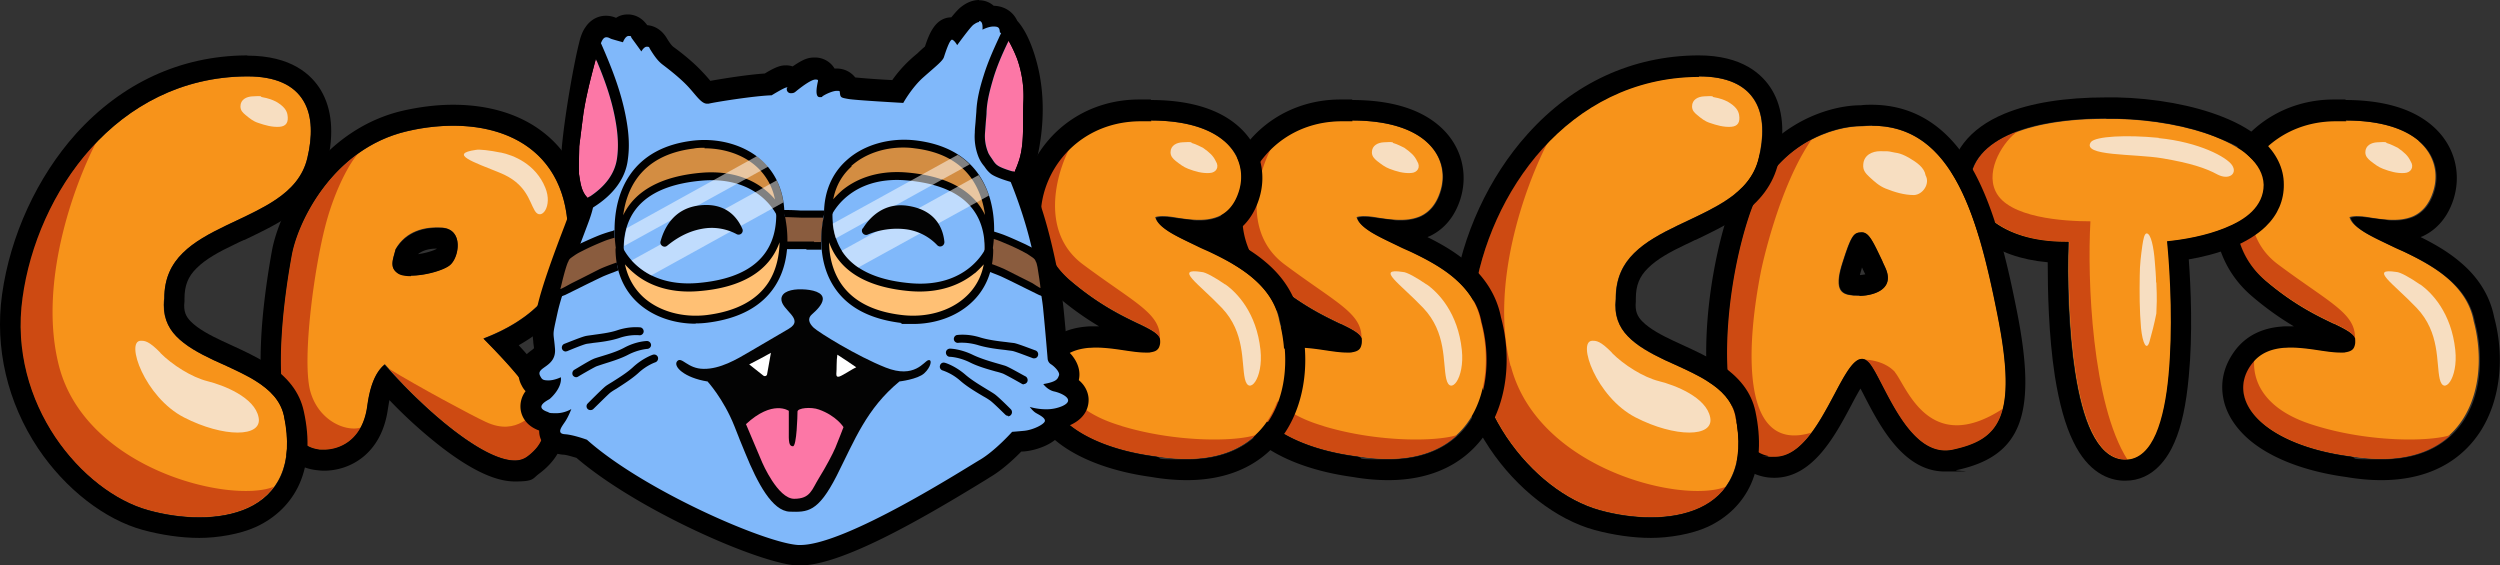
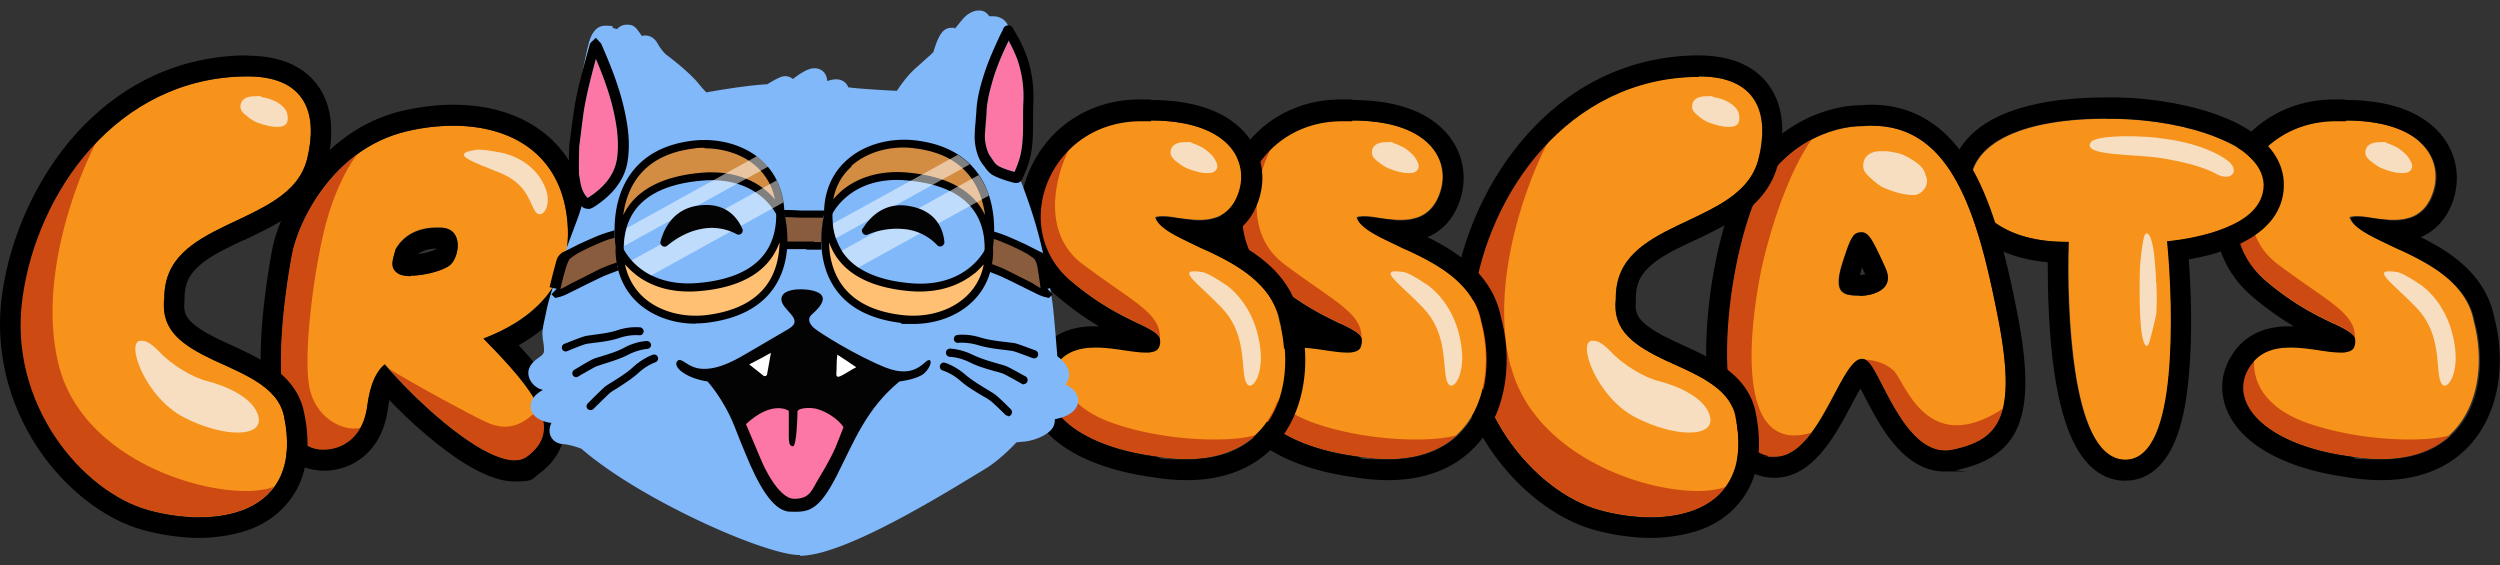
<svg xmlns="http://www.w3.org/2000/svg" width="168" height="38" fill="none">
  <rect width="100%" height="100%" fill="#333333" stroke="none" />
  <g clip-path="url(#a)">
    <path fill="#F7931A" d="M162.575 9.491c-1.082-.935-2.936-1.5-5.718-1.376-3.005 0-5.237 1.764-6.181 3.987-.945 2.223-.601 4.922 1.511 6.721 1.888 1.606 3.451 2.347 4.533 2.876.068.035.137.07.206.088.549.265.893.459 1.099.653a.914.914 0 0 1 .171.247c.035.07.035.194 0 .353-.034.23-.103.335-.188.406-.086.07-.241.14-.464.176-.464.07-1.082-.018-1.854-.141-.722-.106-1.563-.23-2.319-.159-.772.07-1.528.318-2.077 1.006-.515.652-.704 1.358-.601 2.064.12.705.532 1.34 1.15 1.905 1.219 1.111 3.331 1.976 5.993 2.329 3.984.688 6.405-.494 7.675-2.47 1.237-1.94 1.271-4.516.721-6.563-.223-1.235-.927-2.17-1.803-2.928-.875-.741-1.957-1.306-2.97-1.8-.258-.123-.515-.247-.773-.353-.721-.335-1.373-.635-1.889-.97-.583-.37-.841-.67-.91-.953.155-.053.412-.088.773-.053.24.018.498.053.773.106.274.036.584.089.875.106.601.053 1.254.036 1.838-.211.601-.265 1.082-.794 1.356-1.659.378-1.164.12-2.47-.996-3.422l.069.035Z" />
    <path fill="#CD4A12" d="M152.221 18.824c1.889 1.605 3.452 2.346 4.534 2.875.068.035.137.07.206.088.549.265.892.46 1.098.653a.924.924 0 0 1 .172.247c.035.07.035.194 0 .353.258-1.923-1.459-2.523-5.151-5.275-2.885-2.152-1.82-6.069-.859-7.868a6.595 6.595 0 0 0-1.528 2.205c-.944 2.223-.601 4.922 1.511 6.722h.017Zm3.468 9.808-.172-.053c-3.588-1.094-4.121-3.175-4.035-4.375-.034.018-.051.053-.086.07-.017.018-.034.054-.051.071-.515.653-.704 1.359-.601 2.064.12.706.532 1.341 1.15 1.906 1.219 1.111 3.331 1.976 5.993 2.328 3.211.547 5.409-.106 6.8-1.411-1.408.459-5.392.494-8.998-.6Z" />
    <path fill="#000" d="M157.63 8.097c2.352 0 3.966.547 4.945 1.394 1.116.953 1.373 2.258.996 3.423-.275.864-.756 1.376-1.357 1.658a3.279 3.279 0 0 1-1.288.247c-.429 0-.36 0-.532-.036a63.607 63.607 0 0 1-1.648-.211h-.309c-.206 0-.361.018-.464.07.069.283.326.583.91.953.515.318 1.168.617 1.889.97.24.124.498.23.773.353 1.013.477 2.094 1.041 2.97 1.8.876.74 1.58 1.693 1.803 2.928.55 2.029.515 4.622-.721 6.563-1.013 1.588-2.799 2.664-5.529 2.664s-1.374-.07-2.147-.194c-2.661-.353-4.773-1.218-5.992-2.33-.618-.564-1.03-1.199-1.151-1.904-.12-.706.086-1.43.601-2.064.55-.689 1.305-.935 2.078-1.006.137 0 .292-.018.446-.018.636 0 1.288.089 1.872.177.584.088 1.082.159 1.494.159.412 0 .24 0 .343-.018.224-.035.361-.088.464-.177.086-.07.155-.194.189-.405.017-.16 0-.282 0-.353a.712.712 0 0 0-.172-.247c-.206-.194-.549-.388-1.099-.653a1.007 1.007 0 0 0-.206-.088c-1.082-.512-2.644-1.27-4.533-2.876-2.112-1.8-2.455-4.498-1.511-6.721.944-2.223 3.16-3.987 6.182-4.005h.755m-.051-1.464h-.79c-3.314 0-6.147 1.87-7.401 4.851-1.271 3.017-.532 6.316 1.906 8.38a20.198 20.198 0 0 0 2.799 2.011h-.292c-.189 0-.378 0-.549.018-1.305.106-2.319.617-3.04 1.517-.755.97-1.064 2.064-.875 3.193.154.988.704 1.923 1.579 2.735 1.46 1.34 3.847 2.276 6.697 2.664.824.14 1.614.211 2.352.211 3.778 0 5.718-1.8 6.68-3.299 1.305-2.046 1.648-4.904.91-7.656-.275-1.394-1.03-2.646-2.267-3.687-.824-.706-1.785-1.253-2.678-1.694.034 0 .068-.035.103-.035.704-.318 1.631-1.006 2.112-2.505.566-1.8.034-3.687-1.425-4.94-1.323-1.147-3.297-1.729-5.839-1.729l.018-.035Z" />
    <path fill="#F7DEC1" d="M160.342 9.597c.172.053.258.07.79.335.446.318.687.53.858.9.258.388.035.776-.412.794-.498.035-.978-.106-1.442-.283-.326-.123-.567-.317-.841-.529-.189-.159-.344-.317-.344-.582 0-.459.412-.653.807-.67.189 0 .412-.036.601 0v.035h-.017Zm2.266 9.509c-.635-.441-1.322-.83-1.58-.83-1.854-.282-.206.76 1.374 2.417 1.58 1.659 1.305 3.688 1.545 4.764.258 1.146 1.254 0 1.048-1.94-.258-2.488-1.58-3.864-2.37-4.411h-.017Z" />
    <path fill="#F7931A" d="M132.389 12.42v.035c.206 1.447 1.906 3.864 6.645 3.81-.086 2.417 0 5.875.446 8.804.241 1.535.601 2.946 1.099 3.987.498 1.04 1.202 1.8 2.198 1.852.996.035 1.683-.706 2.129-1.729.447-1.023.704-2.452.859-3.987.275-2.964.12-6.492-.103-8.962 1.099-.106 2.593-.37 3.863-.882.704-.282 1.357-.653 1.838-1.111.48-.477.807-1.076.789-1.8 0-.723-.377-1.358-.961-1.887-.567-.53-1.374-.97-2.284-1.341-1.837-.723-4.258-1.164-6.611-1.217-2.867-.07-5.306.264-7.04.988-1.734.723-2.833 1.87-2.833 3.457l-.034-.017Z" />
-     <path fill="#CD4A12" d="M142.76 30.89h.206c-2.386-3.74-2.713-12.155-2.489-16.018-1.769 0-5.529-.23-6.371-2.011-.721-1.482.584-3.44 1.511-4.058-.12.053-.257.088-.378.141-1.734.724-2.833 1.87-2.833 3.458v.035c.206 1.447 1.906 3.864 6.645 3.811-.085 2.417 0 5.875.447 8.803.24 1.535.601 2.946 1.099 3.987s1.202 1.8 2.198 1.852h-.035Z" />
    <path fill="#000" d="M141.557 7.974h.704c2.369.053 4.773.476 6.61 1.217 1.838.741 1.717.812 2.284 1.34.567.53.945 1.165.962 1.889 0 .723-.309 1.323-.79 1.799-.481.476-1.133.83-1.837 1.111-1.271.512-2.765.777-3.864.882.24 2.47.378 5.999.103 8.962-.137 1.535-.412 2.964-.858 3.988-.43.987-1.082 1.728-2.044 1.728h-.086c-.978-.035-1.682-.811-2.197-1.852-.516-1.04-.859-2.452-1.099-3.987-.464-2.928-.533-6.386-.447-8.803h-.172c-4.584 0-6.25-2.382-6.456-3.776v-.052c0-1.588 1.116-2.735 2.833-3.458 1.58-.67 3.778-1.006 6.336-1.006m.018-1.411c-2.799 0-5.1.37-6.852 1.094-2.386.988-3.691 2.681-3.691 4.78v.248c.189 1.27.961 2.487 2.129 3.37 1.167.899 2.679 1.428 4.464 1.587 0 1.835.052 4.869.481 7.656.292 1.835.704 3.317 1.236 4.393 1.013 2.1 2.387 2.593 3.366 2.629h.137c1.906 0 2.885-1.606 3.297-2.576.481-1.094.79-2.54.962-4.428.274-2.858.137-5.998 0-7.868.841-.141 1.888-.388 2.884-.794.945-.388 1.717-.864 2.284-1.411.824-.794 1.236-1.782 1.219-2.84 0-1.077-.498-2.082-1.408-2.93-.669-.617-1.58-1.164-2.713-1.605-1.94-.776-4.533-1.252-7.091-1.305h-.722.018Z" />
    <path fill="#F7DEC1" d="M144.906 18.965c0 .423.069.811 0 2.1-.12.634-.326 1.428-.464 1.905-.189.635-.463.105-.566-.935-.103-1.2-.103-2.347-.086-3.476 0-.776.086-1.393.171-2.029.069-.458.138-.829.292-.846.292 0 .481.952.55 1.887.034.441.086.988.086 1.43l.017-.036Zm.154-9.703c-2.164-.212-4.224-.106-4.55.282-.67.97 2.936.776 4.807 1.094 1.872.318 2.902.653 3.709 1.094.756.388 1.34-.053.979-.618-.361-.564-2.249-1.57-4.945-1.834v-.018Z" />
    <path fill="#F7931A" fill-rule="evenodd" d="M125.125 8.485c-1.837-.017-5.941 1.147-7.555 5.946-2.026 6.015-2.387 15.471 1.254 16.23 2.009.423 3.348-2.1 4.43-4.128.875-1.64 1.579-2.964 2.335-2.188.257.265.567.847.927 1.57.996 1.94 2.473 4.781 4.722 4.305 3.074-.653 4.396-2.1 3.005-9.05-1.391-6.951-3.177-13.231-9.118-12.685Zm-.068 7.145c-.498 0-.67.194-1.237 1.976-.687 2.1.069 2.188.739 2.258h.12c.687.088 2.799-.194 2.009-1.887-.069-.16-.155-.318-.206-.46-.653-1.357-.91-1.922-1.408-1.904l-.017.017Z" clip-rule="evenodd" />
    <path fill="#CD4A12" fill-rule="evenodd" d="M121.777 9.35c-1.632.847-3.314 2.382-4.224 5.08-2.027 5.999-2.387 15.473 1.253 16.231 1.185.247 2.129-.512 2.919-1.588-4.756 1.447-4.413-5.733-3.365-10.955 0 0 1.15-5.557 3.399-8.768h.018Zm5.58 15.666c-.601-.67-1.546-.83-2.009-.847a.662.662 0 0 1 .223.176c.257.265.567.847.927 1.57.996 1.941 2.473 4.781 4.722 4.305 1.752-.37 2.919-1.006 3.366-2.752-4.98 3.246-6.491-1.57-7.247-2.452h.018Z" clip-rule="evenodd" />
    <path fill="#000" d="M125.812 8.45c5.392 0 7.092 6.052 8.414 12.72 1.391 6.95.069 8.38-3.005 9.05a2.514 2.514 0 0 1-.498.053c-1.975 0-3.297-2.576-4.224-4.357-.378-.724-.67-1.306-.927-1.57-.155-.16-.309-.23-.447-.23-.601 0-1.184 1.111-1.871 2.417-.996 1.87-2.215 4.163-3.984 4.163-1.769 0-.292 0-.446-.053-3.641-.758-3.28-10.214-1.254-16.23 1.614-4.763 5.649-5.945 7.504-5.945h.051c.241-.018.464-.035.687-.035m-.876 11.45c.842 0 2.473-.371 1.752-1.906-.069-.159-.155-.318-.206-.459-.636-1.34-.893-1.905-1.374-1.905h-.017c-.498 0-.67.194-1.236 1.976-.687 2.1.068 2.187.738 2.258h.378m.841-12.808c-.24 0-.498 0-.755.035-1.443 0-3.143.512-4.551 1.394-1.974 1.217-3.434 3.123-4.258 5.504-1.717 5.081-2.335 12.438-.378 15.948.824 1.464 1.906 1.958 2.662 2.117.24.053.48.07.704.07 2.593 0 4.086-2.84 5.185-4.904a24.4 24.4 0 0 1 .601-1.093c.086.158.172.317.241.458 1.047 2.03 2.644 5.116 5.426 5.116 2.781 0 .515-.035.772-.088 4.396-.935 5.461-3.74 4.07-10.708-.653-3.3-1.46-6.704-2.833-9.262-1.649-3.034-3.984-4.587-6.937-4.587h.051Zm-.824 11.432c.034-.124.069-.265.12-.424 0-.017 0-.035.017-.07.035.053.052.123.086.176.035.088.086.177.138.283a8.943 8.943 0 0 1-.361.052v-.017Z" />
    <path fill="#F7DEC1" d="M127.134 10.214c.223.071.464 0 1.15.389.533.317 1.031.652 1.116 1.182.31.546-.171 1.287-.772 1.323-.67 0-1.305-.194-1.923-.441-.43-.177-.739-.459-1.082-.777-.241-.229-.447-.44-.412-.829.034-.652.618-.9 1.133-.9s.55 0 .79.053Z" />
    <path fill="#F7931A" d="M108.573 20.094v-.053c0-1.34.48-2.294 1.236-3.035.773-.758 1.82-1.323 2.953-1.87.206-.105.43-.194.636-.3.927-.44 1.871-.882 2.678-1.428.996-.67 1.82-1.535 2.112-2.805.327-1.376.361-2.77-.257-3.811-.636-1.076-1.889-1.676-3.847-1.658-8.722.07-14.08 7.832-15.058 14.854-.498 3.564.515 6.827 2.197 9.35 1.683 2.505 4.036 4.304 6.285 4.922 2.181.6 4.773.723 6.679-.141.962-.441 1.769-1.147 2.216-2.188.463-1.04.549-2.364.206-3.987-.224-1.04-.962-1.746-1.838-2.31-.652-.424-1.442-.777-2.198-1.13-.24-.106-.48-.212-.704-.317-.996-.46-1.888-.953-2.489-1.606-.601-.617-.928-1.393-.807-2.505v.018Z" />
    <path fill="#CD4A12" d="M101.515 24.61c-1.425-5.504.978-12.12 2.489-15.03-2.747 2.875-4.464 6.739-4.962 10.408a11.93 11.93 0 0 0-.12 1.747c0 .564.051 1.164.12 1.782a13.962 13.962 0 0 0 2.198 5.821c1.683 2.505 4.035 4.305 6.284 4.922 2.181.6 4.774.724 6.68-.14a4.365 4.365 0 0 0 1.769-1.412c-2.919 1.164-12.638-1.165-14.441-8.098h-.017Z" />
    <path fill="#F7DEC1" d="M108.332 23.71c-.79-.811-1.065-.811-1.322-.811-1.065 0 .257 3.793 2.901 5.151 2.645 1.359 5.289 1.359 5.014 0-.257-1.358-2.369-2.17-3.434-2.434-1.064-.265-2.369-1.094-3.176-1.906h.017Zm6.749-17.2c.171.053.48.053 1.013.317.549.318.721.6.772.883.086.511-.085.776-.532.811-.498.035-.979-.106-1.442-.265-.326-.105-.567-.3-.842-.529-.188-.159-.343-.3-.343-.582 0-.459.412-.653.807-.67.189 0 .412-.036.601 0l-.034.035Z" />
    <path fill="#000" d="M114.169 5.133c1.906 0 3.142.583 3.778 1.659.618 1.04.583 2.434.257 3.81-.292 1.27-1.116 2.135-2.112 2.805-.807.547-1.751.988-2.679 1.43-.206.105-.429.193-.635.3-1.133.546-2.198 1.11-2.953 1.87-.756.74-1.237 1.693-1.237 3.034v.053c-.12 1.093.207 1.887.807 2.505.619.635 1.512 1.129 2.49 1.605.223.106.464.212.704.318.773.352 1.546.705 2.198 1.129.876.547 1.614 1.252 1.837 2.31.344 1.624.258 2.947-.206 3.988-.463 1.04-1.253 1.746-2.215 2.187-.961.441-2.095.635-3.262.635-1.168 0-2.335-.176-3.417-.476-2.25-.617-4.602-2.417-6.285-4.922-1.682-2.523-2.696-5.786-2.198-9.35.979-7.021 6.336-14.784 15.059-14.854h.069m0-1.447h-.086c-4.396.035-8.345 1.853-11.418 5.275-2.61 2.893-4.43 6.827-4.98 10.797-.498 3.58.36 7.25 2.421 10.338 1.82 2.716 4.464 4.78 7.057 5.486 1.254.335 2.559.53 3.778.53 1.219 0 2.73-.248 3.812-.742 1.339-.617 2.352-1.623 2.919-2.893.601-1.358.687-2.999.292-4.869-.275-1.288-1.082-2.328-2.456-3.21-.738-.46-1.562-.847-2.369-1.218-.223-.106-.464-.212-.687-.317-.756-.353-1.597-.794-2.095-1.306-.309-.317-.498-.67-.429-1.34v-.195c0-.864.24-1.482.824-2.046.601-.6 1.46-1.076 2.576-1.605.189-.089.395-.177.583-.283h.035c.979-.476 1.974-.935 2.867-1.552 1.477-1.006 2.353-2.188 2.696-3.652.464-1.994.309-3.634-.429-4.87-.635-1.058-1.992-2.328-4.945-2.328h.034Z" />
    <path fill="#F7931A" d="M95.832 9.491c-1.082-.935-2.936-1.5-5.718-1.376-3.005 0-5.237 1.764-6.181 3.987-.945 2.223-.601 4.922 1.528 6.721 1.889 1.606 3.451 2.347 4.533 2.876.069.035.137.07.206.088.55.265.893.459 1.099.653a.928.928 0 0 1 .172.247c.034.07.034.194 0 .353-.035.23-.103.335-.19.406-.085.07-.24.14-.463.176-.463.07-1.081-.018-1.854-.141-.721-.106-1.563-.23-2.318-.159-.773.07-1.528.318-2.078 1.006-.515.652-.704 1.358-.6 2.064.12.705.531 1.34 1.15 1.905 1.219 1.111 3.33 1.976 5.992 2.329 3.984.688 6.405-.494 7.675-2.47 1.237-1.94 1.271-4.516.722-6.563-.224-1.235-.928-2.17-1.803-2.928-.876-.741-1.958-1.306-2.97-1.8a15.025 15.025 0 0 0-.773-.353c-.722-.335-1.374-.635-1.89-.97-.583-.37-.84-.67-.91-.953.155-.053.413-.088.773-.053.24.018.498.053.773.106.275.036.584.089.876.106.6.053 1.253.036 1.837-.211.601-.265 1.082-.794 1.356-1.659.378-1.164.12-2.47-.995-3.422l.051.035Z" />
    <path fill="#CD4A12" d="M85.46 18.824c1.889 1.605 3.451 2.346 4.533 2.875.069.035.137.07.206.088.55.265.893.46 1.099.653a.936.936 0 0 1 .171.247c.035.07.035.194 0 .353.258-1.923-1.459-2.523-5.15-5.275-2.886-2.152-1.82-6.069-.86-7.868a6.577 6.577 0 0 0-1.528 2.205c-.944 2.223-.6 4.922 1.511 6.722h.018Zm3.485 9.808-.172-.053c-3.589-1.094-4.121-3.175-4.035-4.375-.035.018-.052.053-.086.07-.017.018-.034.054-.069.071-.515.653-.704 1.359-.6 2.064.12.706.531 1.341 1.15 1.906 1.219 1.111 3.33 1.976 5.992 2.328 3.211.547 5.41-.106 6.8-1.411-1.408.459-5.392.494-8.998-.6h.018Z" />
    <path fill="#000" d="M90.87 8.097c2.352 0 3.966.547 4.945 1.394 1.116.953 1.374 2.258.996 3.423-.275.864-.756 1.376-1.357 1.658a3.28 3.28 0 0 1-1.287.247c-.43 0-.361 0-.533-.036a62.803 62.803 0 0 1-1.648-.211h-.31c-.205 0-.36.018-.463.07.069.283.327.583.91.953.515.318 1.168.617 1.89.97.24.124.497.23.772.353 1.013.477 2.095 1.041 2.97 1.8.876.74 1.58 1.693 1.803 2.928.55 2.029.515 4.622-.72 6.563-1.014 1.588-2.8 2.664-5.53 2.664-2.73 0-1.374-.07-2.146-.194-2.662-.353-4.774-1.218-5.993-2.33-.618-.564-1.03-1.199-1.15-1.904-.12-.706.085-1.43.6-2.064.533-.689 1.306-.935 2.078-1.006.155 0 .292-.018.447-.018.635 0 1.288.089 1.871.177.584.088 1.082.159 1.494.159.412 0 .24 0 .344-.018.223-.035.36-.088.463-.177.086-.07.155-.194.19-.405.016-.16 0-.282 0-.353a.716.716 0 0 0-.173-.247c-.206-.194-.549-.388-1.099-.653a1.032 1.032 0 0 0-.206-.088c-1.081-.512-2.644-1.27-4.533-2.876-2.112-1.8-2.455-4.498-1.528-6.721.945-2.223 3.16-3.987 6.165-4.005h.755m-.017-1.464h-.79c-3.314 0-6.147 1.87-7.4 4.851-1.271 3.017-.533 6.316 1.905 8.38a20.197 20.197 0 0 0 2.8 2.011h-.293c-.189 0-.377 0-.55.018-1.304.106-2.317.617-3.021 1.517-.756.97-1.065 2.064-.876 3.193.154.988.704 1.923 1.58 2.735 1.46 1.34 3.846 2.276 6.696 2.664a14.01 14.01 0 0 0 2.353.211c3.777 0 5.718-1.8 6.68-3.299 1.304-2.046 1.648-4.904.909-7.656-.274-1.394-1.03-2.646-2.266-3.687-.825-.706-1.786-1.253-2.679-1.694.034 0 .069-.035.103-.035.704-.318 1.631-1.006 2.112-2.505.567-1.8.034-3.687-1.425-4.94-1.322-1.147-3.297-1.729-5.838-1.729v-.035Z" />
    <path fill="#F7DEC1" d="M93.582 9.597c.172.053.258.07.79.335.447.318.687.53.859.9.257.388.034.776-.412.794-.498.035-.98-.106-1.443-.283-.326-.123-.566-.317-.841-.529-.19-.159-.344-.317-.344-.582 0-.459.412-.653.807-.67.19 0 .412-.036.601 0v.035h-.017Zm2.266 9.509c-.635-.441-1.322-.83-1.58-.83-1.854-.282-.205.76 1.374 2.417 1.58 1.659 1.305 3.688 1.546 4.764.257 1.146 1.253 0 1.047-1.94-.257-2.488-1.58-3.864-2.37-4.411h-.017Z" />
    <path fill="#F7931A" d="M82.283 9.491c-1.082-.935-2.936-1.5-5.718-1.376-3.004 0-5.237 1.764-6.181 3.987-.945 2.223-.601 4.922 1.528 6.721 1.889 1.606 3.451 2.347 4.533 2.876.069.035.138.07.19.088.549.265.892.459 1.098.653a.928.928 0 0 1 .172.247c.034.07.034.194.017.353-.034.23-.103.335-.189.406a.99.99 0 0 1-.446.176c-.464.07-1.1-.018-1.855-.141-.721-.106-1.562-.23-2.318-.159-.773.07-1.528.318-2.078 1.006-.515.652-.704 1.358-.6 2.064.12.705.532 1.34 1.15 1.905 1.219 1.111 3.331 1.976 5.993 2.329 3.983.688 6.421-.494 7.675-2.47 1.236-1.94 1.27-4.516.721-6.563-.223-1.235-.927-2.17-1.803-2.928-.876-.741-1.957-1.306-2.97-1.8a15.022 15.022 0 0 0-.773-.353c-.721-.335-1.374-.635-1.889-.97-.584-.37-.841-.67-.91-.953.154-.053.412-.088.773-.053.24.018.498.053.772.106.275.036.584.089.876.106.601.053 1.254.036 1.837-.211.601-.265 1.082-.794 1.357-1.659.378-1.164.103-2.47-.996-3.422l.034.035Z" />
    <path fill="#CD4A12" d="M71.913 18.824c1.889 1.605 3.451 2.346 4.533 2.875.069.035.137.07.189.088.55.265.893.46 1.099.653a.931.931 0 0 1 .171.247c.035.07.035.194.018.353.257-1.923-1.46-2.523-5.152-5.275-2.884-2.152-1.82-6.069-.858-7.868a6.577 6.577 0 0 0-1.528 2.205c-.945 2.223-.601 4.922 1.51 6.722h.018Zm3.485 9.808-.172-.053c-3.589-1.094-4.121-3.175-4.035-4.375-.035.018-.052.053-.086.07-.017.018-.034.054-.069.071-.515.653-.704 1.359-.6 2.064.12.706.532 1.341 1.15 1.906 1.219 1.111 3.33 1.976 5.992 2.328 3.211.547 5.41-.106 6.8-1.411-1.408.459-5.392.494-8.998-.6h.018Z" />
    <path fill="#000" d="M77.339 8.097c2.352 0 3.966.547 4.945 1.394 1.116.953 1.373 2.258.996 3.423-.275.864-.756 1.376-1.357 1.658a3.28 3.28 0 0 1-1.288.247c-.429 0-.36 0-.532-.036a62.803 62.803 0 0 1-1.648-.211h-.31c-.206 0-.36.018-.463.07.069.283.326.583.91.953.515.318 1.168.617 1.889.97.24.124.498.23.773.353 1.013.477 2.094 1.041 2.97 1.8.876.74 1.58 1.693 1.803 2.928.55 2.029.515 4.622-.721 6.563-1.013 1.588-2.799 2.664-5.53 2.664-2.73 0-1.373-.07-2.145-.194-2.662-.353-4.774-1.218-5.993-2.33-.618-.564-1.03-1.199-1.15-1.904-.12-.706.085-1.43.6-2.064.533-.689 1.305-.935 2.078-1.006.155 0 .292-.018.447-.018.635 0 1.287.089 1.871.177.584.088 1.082.159 1.494.159.412 0 .24 0 .343-.018.224-.035.361-.088.447-.177.086-.07.154-.194.189-.405.017-.16 0-.282-.017-.353a.716.716 0 0 0-.172-.247c-.206-.194-.55-.388-1.1-.653a1.644 1.644 0 0 0-.188-.088c-1.082-.512-2.644-1.27-4.533-2.876-2.112-1.8-2.456-4.498-1.511-6.721.944-2.223 3.16-3.987 6.181-4.005h.756m-.034-1.464h-.79c-3.314 0-6.148 1.87-7.401 4.851-1.27 3.017-.532 6.316 1.906 8.38a20.204 20.204 0 0 0 2.799 2.011h-.292c-.189 0-.378 0-.55.018-1.304.106-2.318.617-3.022 1.517-.755.97-1.064 2.064-.875 3.193.154.988.704 1.923 1.58 2.735 1.459 1.34 3.846 2.276 6.696 2.664a14.01 14.01 0 0 0 2.353.211c3.777 0 5.717-1.8 6.679-3.299 1.305-2.046 1.648-4.904.91-7.656-.275-1.394-1.03-2.646-2.266-3.687-.825-.706-1.786-1.253-2.68-1.694.035 0 .07-.035.104-.035.704-.318 1.631-1.006 2.112-2.505.584-1.8.034-3.687-1.425-4.94-1.323-1.147-3.297-1.729-5.838-1.729v-.035Z" />
    <path fill="#F7DEC1" d="M80.051 9.597c.172.053.258.07.79.335.446.318.687.53.858.9.258.388.035.776-.412.794-.498.035-.978-.106-1.442-.283-.326-.123-.567-.317-.841-.529-.19-.159-.344-.317-.344-.582 0-.459.412-.653.807-.67.19 0 .412-.036.601 0v.035h-.017Zm2.266 9.509c-.635-.441-1.322-.83-1.58-.83-1.854-.282-.206.76 1.374 2.417 1.58 1.659 1.305 3.688 1.545 4.764.258 1.146 1.254 0 1.048-1.94-.258-2.488-1.58-3.864-2.37-4.411h-.017Z" />
    <path fill="#F7931A" fill-rule="evenodd" d="M24.692 27.291c-.36 2.63-2.301 3.035-3.245 2.911-4.018-.44-2.233-10.92-1.838-13.072.395-2.152 2.696-7.127 7.744-8.31 5.049-1.181 10.303.336 10.784 6.14.36 4.375-2.627 6.633-5.65 7.78 3.59 3.634 5.41 6.122 2.92 7.939-1.666 1.217-6.268-2.452-9.547-6.21-.55.458-.962 1.27-1.168 2.787v.035Zm2.026-8.962c-.498-.335-.36-.793-.189-1.393.017-.053.035-.124.052-.194.686-1.218 1.957-1.535 3.125-1.447 1.477.106 1.15 2.011.498 2.523-.653.511-2.816.97-3.486.511Z" clip-rule="evenodd" />
    <path fill="#CD4A12" d="M24.245 28.738c-1.099.3-2.919-.547-3.417-2.54-.515-2.17.275-8.15 1.065-11.132.67-2.523 1.717-4.27 2.18-4.746-2.798 1.994-4.172 5.205-4.464 6.81-.395 2.152-2.18 12.631 1.838 13.072a2.758 2.758 0 0 0 2.781-1.464h.017Z" />
    <path fill="#CD4A12" fill-rule="evenodd" d="M36.282 27.521c-.48.124-1.476 1.852-3.64.83-.927-.424-4.567-2.382-6.525-3.582 3.263 3.652 7.676 7.127 9.307 5.928 1.202-.883 1.408-1.923.876-3.176h-.018Z" clip-rule="evenodd" />
    <path fill="#000" d="M30.462 8.45c3.898 0 7.298 1.906 7.675 6.528.361 4.375-2.627 6.633-5.649 7.78 3.589 3.634 5.409 6.121 2.92 7.938a1.39 1.39 0 0 1-.825.247c-2.06 0-5.89-3.193-8.74-6.439-.55.459-.962 1.27-1.168 2.788-.326 2.364-1.923 2.928-2.919 2.928s-.223 0-.309-.017c-4.018-.442-2.232-10.92-1.837-13.073.395-2.152 2.696-7.127 7.744-8.31a13.581 13.581 0 0 1 3.108-.37Zm-2.833 10.074c.91 0 2.146-.335 2.593-.688.635-.494.961-2.417-.498-2.523h-.344c-1.064 0-2.163.37-2.799 1.464-.017.07-.034.124-.051.194-.172.6-.31 1.041.189 1.394.189.141.515.194.893.194m2.85-11.52c-1.116 0-2.25.141-3.417.406-2.49.582-4.705 2.082-6.388 4.304-1.425 1.87-2.163 3.881-2.386 5.116-.378 2.1-.636 4.146-.722 5.928-.171 3.493.24 5.892 1.271 7.321.618.865 1.477 1.376 2.473 1.482.154.018.309.035.48.035 1.718 0 3.864-1.093 4.293-4.145.035-.212.069-.424.103-.6a31.9 31.9 0 0 0 3.537 3.193c2.01 1.535 3.606 2.276 4.894 2.276 1.288 0 1.168-.177 1.614-.512 1.048-.776 1.632-1.729 1.717-2.84.138-1.764-.996-3.546-3.073-5.804 1.099-.618 2.026-1.359 2.764-2.205 1.46-1.694 2.095-3.758 1.89-6.157-.207-2.558-1.272-4.64-3.075-5.998-1.545-1.182-3.623-1.8-5.975-1.8Zm-2.37 10.038c.24-.194.619-.37 1.254-.37v.017c-.223.124-.721.283-1.236.353h-.018Z" />
    <path fill="#F7931A" d="M11.041 20.094v-.053c0-1.34.481-2.294 1.237-3.035.772-.758 1.82-1.323 2.953-1.87.206-.105.412-.194.635-.3.928-.44 1.872-.882 2.679-1.428.996-.67 1.82-1.535 2.112-2.805.326-1.376.36-2.77-.258-3.811-.635-1.076-1.888-1.676-3.846-1.658-8.723.07-14.08 7.832-15.059 14.854-.498 3.564.515 6.827 2.198 9.35 1.683 2.505 4.035 4.304 6.285 4.922 2.18.6 4.773.723 6.68-.141.96-.441 1.768-1.147 2.214-2.188.464-1.04.55-2.364.206-3.987-.223-1.04-.961-1.746-1.837-2.31-.652-.424-1.442-.777-2.198-1.13-.24-.106-.48-.212-.704-.317-.996-.46-1.889-.953-2.507-1.606-.584-.617-.927-1.393-.807-2.505l.017.018Z" />
    <path fill="#CD4A12" d="M3.968 24.61c-1.425-5.504.979-12.12 2.49-15.03-2.748 2.875-4.465 6.739-4.963 10.408a11.93 11.93 0 0 0-.12 1.747c0 .564.052 1.164.103 1.782a13.962 13.962 0 0 0 2.198 5.821c1.683 2.505 4.035 4.305 6.284 4.922 2.181.6 4.774.724 6.68-.14a4.361 4.361 0 0 0 1.768-1.412c-2.919 1.164-12.637-1.165-14.44-8.098Z" />
    <path fill="#F7DEC1" d="M10.785 23.71c-.79-.811-1.065-.811-1.322-.811-1.065 0 .257 3.793 2.902 5.151 2.644 1.359 5.288 1.359 5.013 0-.257-1.358-2.37-2.17-3.434-2.434-1.064-.265-2.37-1.094-3.176-1.906h.017Zm6.747-17.2c.172.053.48.053 1.013.317.55.318.721.6.773.883.085.511-.086.776-.533.811-.498.035-.978-.106-1.442-.265-.326-.105-.567-.3-.841-.529-.19-.159-.344-.3-.344-.582 0-.459.412-.653.807-.67.19 0 .412-.036.601 0l-.034.035Z" />
    <path fill="#000" d="M16.622 5.133c1.906 0 3.142.583 3.778 1.659.618 1.04.584 2.434.257 3.81-.292 1.27-1.116 2.135-2.112 2.805-.807.547-1.751.988-2.678 1.43-.206.105-.43.193-.636.3-1.133.546-2.198 1.11-2.953 1.87-.756.74-1.236 1.693-1.236 3.034v.053c-.12 1.093.206 1.887.807 2.505.618.635 1.51 1.129 2.507 1.605.223.106.463.212.704.318.755.352 1.545.705 2.197 1.129.876.547 1.614 1.252 1.838 2.31.343 1.624.24 2.947-.206 3.988-.464 1.04-1.254 1.746-2.215 2.187-.962.441-2.095.635-3.263.635-1.168 0-2.335-.176-3.417-.476-2.25-.617-4.602-2.417-6.284-4.922-1.683-2.523-2.696-5.786-2.198-9.35.961-7.057 6.319-14.819 15.041-14.89h.07Zm0-1.41h-.086C12.14 3.756 8.191 5.574 5.1 8.996 2.508 11.89.688 15.824.138 19.794c-.498 3.58.36 7.25 2.421 10.338 1.82 2.716 4.465 4.78 7.057 5.486 1.254.335 2.559.53 3.778.53 1.22 0 2.73-.248 3.812-.742 1.34-.617 2.352-1.623 2.919-2.893.601-1.358.704-2.999.292-4.869-.275-1.288-1.082-2.328-2.456-3.21-.738-.46-1.562-.847-2.37-1.218-.24-.106-.463-.212-.686-.317-.755-.353-1.597-.794-2.095-1.306-.309-.317-.498-.67-.412-1.34v-.195c0-.864.24-1.482.824-2.046.601-.6 1.46-1.076 2.576-1.605.189-.089.395-.195.6-.283h.035c.979-.476 1.975-.935 2.868-1.535 1.477-1.005 2.352-2.187 2.696-3.651.463-1.994.309-3.617-.43-4.87-.635-1.058-1.991-2.328-4.945-2.328v-.018Z" />
    <path fill="#F7DEC1" d="M33.622 10.25c-.687-.142-1.408-.23-1.649-.177-1.837.265-.171.812 1.614 1.535 1.786.723 1.958 1.888 2.353 2.558.43.706 1.219-.3.704-1.553-.653-1.605-2.146-2.187-2.988-2.363h-.034Z" />
    <path fill="#80B8FA" d="M53.762 37.294h-.172c-2.438-.123-10.629-3.757-14.526-7.145-.292-.105-.842-.282-1.185-.3-.567-.035-.79-.352-.876-.546-.137-.318-.069-.618.052-.883a2.176 2.176 0 0 1-.584-.14c-.635-.248-.79-.636-.807-.918-.052-.653.584-1.023.824-1.164-.36-.07-.652-.3-.841-.618-.447-.829.275-1.34.515-1.517.343-.247.412-.317.395-.6a3.832 3.832 0 0 0-.069-.6c-.069-.582-.051-.67.172-1.693l.069-.335c.291-1.394 1.253-3.917 1.82-5.434.154-.423.291-.759.343-.935.12-.353.189-.564.206-.706-.292-.564-.893-1.993-.687-4.04.24-2.346.807-5.45 1.116-6.668.086-.353.327-1.323 1.134-1.323.807 0 .395.088.515.14.017 0 .034.019.051.019l.24.07a.865.865 0 0 1 .67-.3c.292 0 .498.053.756.424.086.105.154.211.24.335a.98.98 0 0 1 .223-.035c.19 0 .55.07.807.493.24.406.43.67.67.847.36.265 1.236.953 1.855 1.606.154.158.274.317.395.458.12.141.291.336.395.424.618-.124 2.867-.494 4.086-.547.876-.547 1.082-.547 1.22-.547.137 0 .36.07.497.194.824-.635 1.202-.723 1.46-.723.257 0 .498.106.652.3a.9.9 0 0 1 .19.564 1.92 1.92 0 0 1 .6-.123c.395 0 .704.211.824.547h.069c.292.052 1.975.176 3.194.229.257-.388.704-1.023 1.253-1.517.206-.177.378-.335.55-.494.257-.23.566-.494.652-.6.326-1.076.618-1.623 1.202-1.623s.137 0 .206.035c.017 0 .035 0 .052.018.584-.776.755-.882.824-.935.154-.106.43-.282.755-.282.327 0 .481.105.636.282.034.035.051.07.086.106h.24c.498 0 .893.264 1.047.705.361.37.996 1.288 1.391 3.317.584 2.981-.171 5.698-.6 6.968.24.6.84 2.17 1.287 3.917.515 2.046.859 4.057.927 4.78.12 1.183.24 2.753.275 3.159.36.264 1.03.917.704 1.605v.035l-.154.265c.377.176.79.494.84.97.035.265-.033.776-.806 1.13-.24.105-.498.176-.756.229 0 .123 0 .247-.051.388-.223.67-1.408 1.058-1.975 1.111-.24.018-.412.035-.55.053-.377.406-1.27 1.288-2.128 1.8-.12.07-.31.194-.584.352-3.83 2.347-9.238 5.47-11.831 5.47v-.054Z" />
-     <path fill="#000" d="M65.799 1.411c.137 0 .257.124.223.583 0 0 .395-.212.738-.212.344 0 .412.088.43.388 0 0 .841.547 1.339 3.07.48 2.522 0 5.063-.67 6.845 0 0 .807 1.887 1.357 4.092.498 1.976.841 3.97.893 4.675.137 1.376.291 3.246.291 3.246s0 .247.24.389c.241.158.62.546.516.758-.086.212-.12.406-1.047.565 0 0 .274.388.72.494.447.088 1.529.547.55.988a2.69 2.69 0 0 1-1.082.211c-.618 0-1.098-.159-1.098-.159s.206.283.412.406c.206.124.67.335.6.565-.085.23-.823.582-1.39.635-.567.053-.807.07-.807.07s-1.116 1.253-2.147 1.87c-1.03.6-9.032 5.734-12.088 5.734h-.137c-2.215-.123-10.406-3.687-14.2-7.074 0 0-.91-.335-1.477-.37-.584-.036-.24-.477 0-.83s.429-.864.429-.864-.43.282-1.013.282c-.584 0-.412-.035-.635-.106-.876-.335.085-.776.188-.847.086-.07.842-.74.756-1.464 0 0-.43.212-.824.212-.395 0-.447-.07-.567-.3-.326-.618 1.1-.565.996-1.835-.103-1.27-.206-.688.172-2.417.377-1.729 1.854-5.433 2.146-6.263.292-.829.275-1.076.275-1.076s-.962-1.464-.721-3.81c.24-2.364.807-5.434 1.099-6.563.154-.635.309-.794.48-.794.172 0 .24.088.378.124.292.088.738.211.738.211s.155-.423.378-.423c.224 0 .138.035.206.141.327.441.653.9.653.9s.172-.318.36-.318c.19 0 .155.035.224.159.274.441.515.794.841 1.04.326.248 1.185.9 1.751 1.518.516.565.859 1.111 1.237 1.111h.103c.429-.105 3.073-.529 4.241-.564 0 0 .858-.53 1.013-.53.155 0 .034 0 .017.036a.265.265 0 0 0 .258.353c.223 0 .257-.053.43-.194.377-.3.96-.724 1.218-.724s.172.071.138.283c-.103.529-.086.9.154.9s.12-.018.206-.071c.275-.177.704-.353.945-.353.24 0 .188.035.206.141.034.318.085.318.566.406.498.088 3.692.265 3.692.265s.567-1.024 1.34-1.712c.772-.688 1.304-1.094 1.39-1.358.086-.265.378-1.182.55-1.182.171.053.343.37.343.37s.893-1.235 1.099-1.376c.103-.07.257-.176.378-.176m0-1.482c-.55 0-.962.282-1.134.406-.12.088-.274.194-.738.758-1.082.018-1.494 1.13-1.769 1.959-.12.105-.326.282-.48.44-.172.142-.36.3-.567.495a8.682 8.682 0 0 0-1.15 1.323 52.032 52.032 0 0 1-2.49-.177c-.292-.37-.738-.6-1.254-.6h-.137c-.034-.07-.086-.123-.12-.176a1.537 1.537 0 0 0-1.185-.564c-.464 0-.755.088-1.511.6a1.25 1.25 0 0 0-.447-.071c-.291 0-.583.035-1.425.547-1.099.07-2.781.335-3.657.494-.034-.036-.069-.089-.103-.124-.12-.141-.258-.3-.43-.476-.617-.67-1.476-1.341-1.94-1.676-.12-.088-.257-.265-.48-.635-.31-.494-.773-.794-1.288-.83-.447-.635-1.013-.723-1.305-.723-.292 0-.55.07-.79.23a1.684 1.684 0 0 0-.687-.141c-.55 0-1.047.282-1.374.776-.188.264-.326.617-.429 1.076-.309 1.217-.893 4.393-1.133 6.757-.206 1.958.292 3.422.635 4.18-.034.106-.069.23-.12.389-.069.176-.189.511-.343.917-.584 1.517-1.546 4.075-1.855 5.522l-.069.335c-.223 1.041-.274 1.235-.188 1.94 0 .124.034.265.051.46-.034.017-.069.035-.086.07-.189.141-.446.317-.652.6a1.726 1.726 0 0 0-.086 1.835c.069.14.154.264.257.37a1.69 1.69 0 0 0-.343 1.129c.017.318.189 1.13 1.254 1.517 0 .212.034.441.154.67.12.265.498.883 1.46.953.188 0 .583.124.892.212 4.087 3.51 12.26 7.092 14.819 7.233h.206c2.73 0 7.95-2.981 12.191-5.575.258-.158.464-.282.567-.353.824-.476 1.648-1.252 2.112-1.729.086 0 .189 0 .292-.017.55-.053 2.18-.441 2.575-1.57v-.035c.155-.036.292-.106.43-.16 1.202-.546 1.253-1.463 1.219-1.834-.034-.335-.189-.794-.653-1.182.086-.37.086-.953-.412-1.605-.103-.142-.24-.265-.36-.389a131.71 131.71 0 0 0-.258-2.857c-.069-.741-.412-2.805-.944-4.887a31.076 31.076 0 0 0-1.22-3.758c.464-1.411 1.117-4.128.55-7.074-.12-.635-.567-2.558-1.494-3.581-.275-.6-.858-.988-1.58-1.006a1.458 1.458 0 0 0-.995-.37L65.799 0Z" />
    <path fill="#FC77A6" d="M39.218 7.533c-.103.74-.188 1.5-.291 2.276-.017.723-.035 1.552-.017 1.676v.211c.103.67.171 1.2.583 1.606 1.185-.741 1.838-1.641 1.975-2.682.103-.74.069-1.552-.103-2.505-.258-1.482-.773-2.876-1.322-4.163-.31 1.164-.636 2.381-.825 3.599v-.018Z" />
    <path fill="#000" d="M39.475 14.025a.511.511 0 0 1-.412-.194c-.618-.564-.704-1.288-.807-2.046v-.194c-.052-.247-.017-1.447 0-1.8v-.035c.103-.776.206-1.553.309-2.293.189-1.288.532-2.523.858-3.723.069-.23.12-.44.19-.67a.436.436 0 0 1 .17-.282l.258-.247.24.264c.035.035.104.088.138.177.67 1.534 1.34 3.193 1.666 5.027.189 1.041.223 1.906.103 2.735-.155 1.252-.979 2.364-2.353 3.21h-.017a.52.52 0 0 1-.309.089l-.034-.018Zm-.55-4.216c-.017.723-.034 1.552-.017 1.676v.212c.103.67.172 1.2.584 1.605 1.185-.741 1.837-1.64 1.975-2.682.103-.74.068-1.552-.103-2.505-.258-1.482-.773-2.875-1.322-4.163-.31 1.164-.636 2.381-.825 3.599-.103.74-.189 1.5-.292 2.276v-.018Z" />
    <path fill="#FC77A6" d="M67.774 2.735c-.017.035-.034.088-.052.123-.36.759-.72 1.57-.978 2.435-.206.705-.412 1.446-.447 2.222 0 .23-.034.477-.051.706l-.052.706c-.034.44.035.882.19 1.27.05.159.17.317.291.494l.069.106c.103.159.206.264.292.317.171.141.79.353 1.15.441 0-.035.034-.07.034-.105a5.51 5.51 0 0 0 .19-.477c.343-.9.343-1.94.343-2.946 0-.388 0-.776.017-1.147a7.525 7.525 0 0 0-.412-2.91 9.33 9.33 0 0 0-.601-1.27l.017.034Z" />
    <path fill="#030303" d="M47.53 25.616s1.081 1.164 1.82 3.016c.738 1.853-.07-.14.738 1.835.807 1.976 1.803 3.881 2.988 3.917 1.184.035 1.889.053 3.142-2.4 1.236-2.452 2.009-4.516 4.224-6.35 0 0 1.22-.142 1.666-.548.446-.405.566-.952.274-.882-.292.07-.91 1.27-2.867.494-1.958-.776-4.533-2.381-4.842-2.681-.31-.3-.43-.618-.104-.9.327-.282.687-.653.722-.988.051-.494-.704-.67-1.408-.688-.704-.017-1.34.159-1.374.635-.034.776 1.631 1.359.48 2.029-1.15.67-1.7.988-2.592 1.517-.893.53-2.009 1.182-3.108 1.165-1.099 0-1.477-.865-1.786-.512-.292.353.498 1.111 2.026 1.358v-.017Z" />
    <path fill="#fff" d="M51.324 25.263c-.326-.265-.652-.512-.978-.776.515-.265.961-.494 1.46-.777-.07.389-.19 1.077-.258 1.447-.017.106-.155.159-.24.088l.016.018Zm4.946-1.429c.43.282.824.53 1.27.847-.188.07-.875.529-1.116.617-.154.053-.223 0-.223-.158.035-.353 0-.9.069-1.306Z" />
    <path fill="#FC77A6" d="m50.14 28.526 1.082 2.558s1.047 2.435 2.146 2.435c1.1 0 1.185-.617 1.666-1.394.48-.776.927-1.623 1.099-2.029.172-.405.55-1.393.55-1.393s-.464-.759-1.65-1.182c-.531-.194-1.441-.106-1.441.14 0 .248-.052 2.347-.31 2.33-.257-.018-.291-.23-.274-1.147v-1.235s-1.082-.776-2.885.9l.017.017Z" />
    <path fill="#000" d="M69.474 24.08c-.034 0-.069 0-.086-.017-.292-.106-1.099-.423-1.34-.476-.085-.018-.274-.035-.497-.07-.515-.054-1.22-.142-1.803-.318-.756-.23-1.357-.16-1.357-.16a.268.268 0 0 1-.291-.228c-.018-.142.085-.283.223-.3.034 0 .704-.106 1.58.176.532.159 1.219.247 1.717.3.24.035.429.053.549.07.326.071 1.305.46 1.425.495a.276.276 0 0 1 .155.352.259.259 0 0 1-.24.177h-.035Zm-.671 1.748c-.034 0-.085 0-.137-.036-.275-.159-1.03-.582-1.27-.688a4.791 4.791 0 0 0-.481-.141c-.498-.141-1.202-.335-1.752-.617-.72-.353-1.322-.37-1.339-.37-.137 0-.258-.124-.258-.283 0-.159.138-.265.275-.265.035 0 .721.018 1.545.424.516.247 1.168.44 1.666.582.24.07.43.123.532.159.31.123 1.22.652 1.34.705.12.07.171.247.103.37a.267.267 0 0 1-.224.142v.018Zm-1.047 2.116a.254.254 0 0 1-.189-.07c-.223-.212-.841-.83-1.047-.97a4.528 4.528 0 0 0-.43-.265c-.446-.265-1.081-.635-1.545-1.041a3.535 3.535 0 0 0-1.202-.706.259.259 0 0 1-.172-.335.25.25 0 0 1 .327-.176c.034 0 .704.212 1.39.811.43.37 1.03.724 1.46.988.206.124.378.23.48.3.275.194 1.014.935 1.1 1.023a.282.282 0 0 1 0 .388.272.272 0 0 1-.19.089l.018-.036Zm-29.74-4.322a.269.269 0 0 1-.24-.159.275.275 0 0 1 .137-.353c.103-.035 1.047-.423 1.373-.511.12-.036.292-.053.533-.088.48-.071 1.15-.142 1.665-.318.842-.282 1.511-.194 1.546-.194.137.018.24.159.223.3a.268.268 0 0 1-.292.23s-.6-.071-1.322.176c-.567.194-1.254.282-1.752.335-.206.035-.395.053-.48.07-.24.053-1.013.37-1.305.494-.035 0-.069.018-.103.018h.017Zm.704 1.728a.292.292 0 0 1-.224-.123.287.287 0 0 1 .086-.37c.103-.053.978-.6 1.27-.724.104-.053.292-.106.516-.176.463-.141 1.116-.335 1.596-.6.79-.423 1.477-.441 1.511-.441a.28.28 0 0 1 .275.247c.017.141-.103.265-.24.282 0 0-.601.035-1.288.388-.532.283-1.202.477-1.7.636-.206.07-.378.123-.463.158-.224.106-.962.53-1.22.688a.318.318 0 0 1-.137.036h.017Zm.962 2.206a.254.254 0 0 1-.189-.07.26.26 0 0 1 0-.371c.086-.088.927-.935 1.185-1.147.086-.07.258-.176.464-.3.412-.264.996-.617 1.408-1.005.652-.6 1.322-.83 1.339-.83a.27.27 0 0 1 .326.177.281.281 0 0 1-.171.335s-.584.194-1.15.724c-.447.405-1.048.776-1.478 1.058a3.778 3.778 0 0 0-.412.265c-.189.159-.875.846-1.133 1.093a.254.254 0 0 1-.189.071Zm15.523-10.779a7.865 7.865 0 0 1 .171-2.346v-.282h-1.545c-.326-.018-.636-.036-.945-.036-.309 0-.188 0-.257.036.275.952.258 1.746.172 2.593h1.39v.035h1.03-.016Z" />
    <path fill="#8A5C3E" d="M55.187 16.266c0-.688.086-1.288.155-1.64H53.83c-.292 0-.619-.036-.928-.036-.309 0-.103 0-.154.035.103.565.12 1.076.086 1.605h1.871v.036h.482Z" />
    <path fill="#000" d="M41.38 16.777v-.07a8.524 8.524 0 0 1-.085-1.235c-.034 0-.069 0-.086.035-.275.07-.55.159-.841.265-.498.194-.996.423-1.494.652-.343.177-.704.353-1.047.53h-.035l-.034.035c-.086.07-.292.23-.36.511a39.93 39.93 0 0 0-.464 1.8l.48.106-.36.353.36-.336-.36.353.257.247.292-.07c.155-.036.292-.106.36-.124.293-.141.568-.282.86-.423a74.958 74.958 0 0 1 1.7-.83c.326-.14.669-.264 1.03-.405a5.754 5.754 0 0 1-.172-1.359v-.035Z" />
    <path fill="#8A5C3E" d="M41.638 16.283v-.406c-.343.106-.721.194-1.065.336-.48.194-.961.405-1.442.652-.36.177-.43.23-.755.46-.07.052-.155.14-.172.228-.103.142-.327.935-.464 1.535l-.086.335c.069 0 .687-.352.756-.388.858-.423 1.047-.529 1.889-.952.463-.212.944-.37 1.425-.547a7.095 7.095 0 0 1-.103-1.253h.017Z" />
    <path fill="#000" d="M66.418 16.777v-.07c.034-.23.086-.67.086-1.235.034 0 .068 0 .085.035.275.07.55.159.842.265.498.194.996.423 1.494.652.343.177.704.353 1.047.53h.035l.034.035c.086.07.292.23.36.511.172.6.327 1.218.464 1.8l-.48.106.36.353-.36-.336.36.353-.258.247-.292-.07c-.154-.036-.291-.106-.36-.124-.292-.141-.567-.282-.859-.423-.566-.282-1.133-.565-1.7-.83-.326-.14-.67-.264-1.03-.405a5.76 5.76 0 0 0 .172-1.359v-.035Z" />
    <path fill="#8A5C3E" d="M66.16 16.283v-.406c.344.106.721.194 1.065.336.48.194.961.405 1.442.652.343.177.43.23.755.46.07.052.155.14.172.228.103.142.155.547.24 1.13.052.3.087.67.087.67-.07 0-.464-.282-.533-.318-.858-.423-1.03-.529-1.889-.952-.463-.212-.944-.37-1.425-.547.069-.388.103-.794.103-1.253h-.017Z" />
    <path fill="#FFC074" d="M41.639 16.777s1.253 2.858 5.288 2.523c3.177-.265 5.547-1.64 5.512-4.957 0 0 1.803 6.28-4.894 7.092-2.712.335-5.855-1.076-5.89-4.658h-.016Z" />
    <path fill="#000" d="M46.738 21.752c-1.477 0-2.868-.494-3.846-1.376-.98-.882-1.512-2.134-1.529-3.599a.28.28 0 0 1 .206-.264c.12-.036.24.035.292.14.052.107 1.236 2.682 5.031 2.365 3.52-.3 5.306-1.87 5.272-4.693 0-.141.086-.247.223-.264.12 0 .258.053.292.194.034.123.79 2.822-.601 4.975-.876 1.358-2.404 2.187-4.516 2.452a6.4 6.4 0 0 1-.807.053l-.017.017Zm-4.74-3.987c.19.882.602 1.623 1.237 2.206 1.047.952 2.644 1.393 4.258 1.2 1.975-.248 3.366-.989 4.156-2.206.55-.864.72-1.852.738-2.682-.687 1.923-2.524 3.052-5.443 3.282-2.164.176-3.555-.547-4.327-1.2a5.177 5.177 0 0 1-.618-.6Z" />
    <path fill="#D38D42" d="M52.456 14.378s-1.253-2.858-5.288-2.523c-3.177.265-5.547 1.641-5.512 4.958 0 0-1.288-6.334 4.91-7.092 2.714-.335 5.856 1.076 5.89 4.657Z" />
    <path fill="#000" d="M41.673 17.077c-.12 0-.223-.088-.258-.212-.017-.123-.583-2.981.945-5.151.893-1.27 2.3-2.029 4.172-2.258 1.752-.212 3.503.282 4.654 1.323.978.882 1.51 2.135 1.528 3.599a.28.28 0 0 1-.206.264c-.12.036-.24-.035-.292-.14-.052-.107-1.236-2.682-5.031-2.365-3.52.3-5.306 1.87-5.272 4.675a.265.265 0 0 1-.223.265h-.034.017Zm5.684-7.145c-.258 0-.498 0-.756.053-1.734.212-3.022.9-3.829 2.047-.532.758-.79 1.64-.893 2.434.79-1.658 2.576-2.628 5.272-2.858 2.163-.176 3.554.547 4.327 1.2.24.194.446.406.6.6a3.969 3.969 0 0 0-1.236-2.206c-.875-.793-2.146-1.235-3.502-1.235l.017-.035Z" />
    <path fill="#fff" d="m50.859 10.497-8.74 4.833c-.103.37-.172.777-.172 1.2l9.667-5.328a5.27 5.27 0 0 0-.738-.688l-.017-.017Zm1.339 1.623-9.753 5.38c.31.335.739.706 1.322 1.006l8.878-4.905a5.284 5.284 0 0 0-.447-1.481Z" opacity=".5" />
    <path fill="#030303" d="M44.387 16.213c-.069.264.24.476.446.3.498-.406 1.27-.935 2.301-1.13a3.538 3.538 0 0 1 2.37.353.277.277 0 0 0 .377-.37c-.343-.776-1.133-1.8-2.953-1.553-1.666.23-2.3 1.518-2.541 2.417v-.017Z" />
    <path fill="#FFC074" d="M66.451 16.777s-1.253 2.858-5.289 2.523c-3.176-.265-5.546-1.64-5.511-4.957 0 0-1.803 6.28 4.893 7.092 2.713.335 5.856-1.076 5.89-4.658h.017Z" />
    <path fill="#000" d="M60.544 21.7c-2.13-.265-3.64-1.077-4.516-2.453-1.391-2.17-.636-4.87-.601-4.975a.267.267 0 0 1 .292-.194.28.28 0 0 1 .223.265c-.034 2.822 1.751 4.392 5.272 4.692 3.777.318 4.979-2.258 5.03-2.364a.235.235 0 0 1 .292-.14.28.28 0 0 1 .207.264c0 1.464-.533 2.716-1.529 3.599-.978.882-2.37 1.376-3.846 1.376-1.477 0-.532 0-.807-.053l-.017-.018Zm4.945-3.335c-.773.635-2.164 1.376-4.327 1.2-2.92-.248-4.774-1.359-5.443-3.282 0 .83.189 1.817.738 2.682.79 1.235 2.18 1.976 4.155 2.205 1.615.194 3.211-.247 4.259-1.2a3.867 3.867 0 0 0 1.236-2.205 6.65 6.65 0 0 1-.6.6h-.018Z" />
    <path fill="#D38D42" d="M55.633 14.378s1.253-2.858 5.288-2.523c3.177.265 5.547 1.641 5.512 4.958 0 0 1.288-6.334-4.893-7.092-2.713-.335-5.856 1.076-5.89 4.657h-.017Z" />
    <path fill="#000" d="M66.399 17.077a.23.23 0 0 1-.224-.265c.035-2.822-1.75-4.392-5.271-4.692-3.778-.318-4.98 2.258-5.031 2.364a.235.235 0 0 1-.292.14.28.28 0 0 1-.206-.264c0-1.464.532-2.716 1.528-3.599 1.15-1.04 2.902-1.534 4.654-1.323 1.888.23 3.296.988 4.19 2.258 1.527 2.17.96 5.028.944 5.152-.018.123-.138.212-.258.212H66.4v.017Zm-9.17-5.892c-.652.582-1.064 1.323-1.236 2.205a6.66 6.66 0 0 1 .601-.6c.773-.635 2.164-1.376 4.327-1.2 2.696.23 4.482 1.2 5.272 2.858-.103-.793-.36-1.658-.893-2.434-.807-1.147-2.078-1.835-3.83-2.046a5.44 5.44 0 0 0-.755-.053c-1.356 0-2.61.44-3.503 1.235l.017.035Z" />
    <path fill="#fff" d="m64.356 10.409-8.397 4.622c.034.353.103.688.206.988l8.998-4.975a4.395 4.395 0 0 0-.825-.653l.018.018Zm1.408 1.358-9.203 5.08c.274.442.652.812 1.116 1.13l8.774-4.834a5.25 5.25 0 0 0-.67-1.358l-.017-.018Z" opacity=".5" />
    <path fill="#030303" d="M57.969 15.348c-.155.23.086.512.326.424a5.084 5.084 0 0 1 2.541-.37 3.52 3.52 0 0 1 2.147 1.075c.189.195.498.036.48-.229-.085-.847-.532-2.082-2.352-2.4-1.648-.299-2.644.724-3.125 1.5h-.017Z" />
    <path fill="#000" d="M68.305 12.296c-.051 0-.103 0-.171-.017-.31-.07-1.185-.335-1.528-.582a1.945 1.945 0 0 1-.43-.477l-.069-.088a2.222 2.222 0 0 1-.377-.653 3.71 3.71 0 0 1-.223-1.57c0-.247.034-.494.051-.723.017-.23.034-.459.052-.67.034-.865.257-1.694.48-2.4.275-.9.653-1.746 1.013-2.522.07-.16.138-.3.224-.46l.068-.14s0-.018.017-.036c.018-.07.052-.14.12-.176a.353.353 0 0 1 .447 0h.017c.035.053.069.106.086.141.412.688.704 1.27.91 1.853.36 1.005.498 2.081.447 3.175-.017.37-.017.741-.017 1.111 0 1.059 0 2.17-.395 3.176-.052.176-.138.335-.207.511-.034.071-.068.16-.102.23-.07.159-.19.317-.413.317Zm-.532-9.561c-.017.035-.034.088-.051.123-.361.759-.722 1.57-.98 2.435-.205.705-.411 1.446-.446 2.223 0 .229-.034.476-.051.705-.017.23-.034.477-.052.706-.034.44.035.882.19 1.27.05.159.171.318.291.494l.069.106c.103.159.206.264.292.317.172.142.79.353 1.15.441 0-.035.035-.07.035-.105.068-.16.137-.318.188-.477.344-.9.344-1.94.344-2.946 0-.388 0-.776.017-1.147a7.527 7.527 0 0 0-.412-2.91 9.32 9.32 0 0 0-.601-1.27l.017.035Z" />
  </g>
  <defs>
    <clipPath id="a">
      <path fill="#fff" d="M0 0h168v38H0z" />
    </clipPath>
  </defs>
</svg>